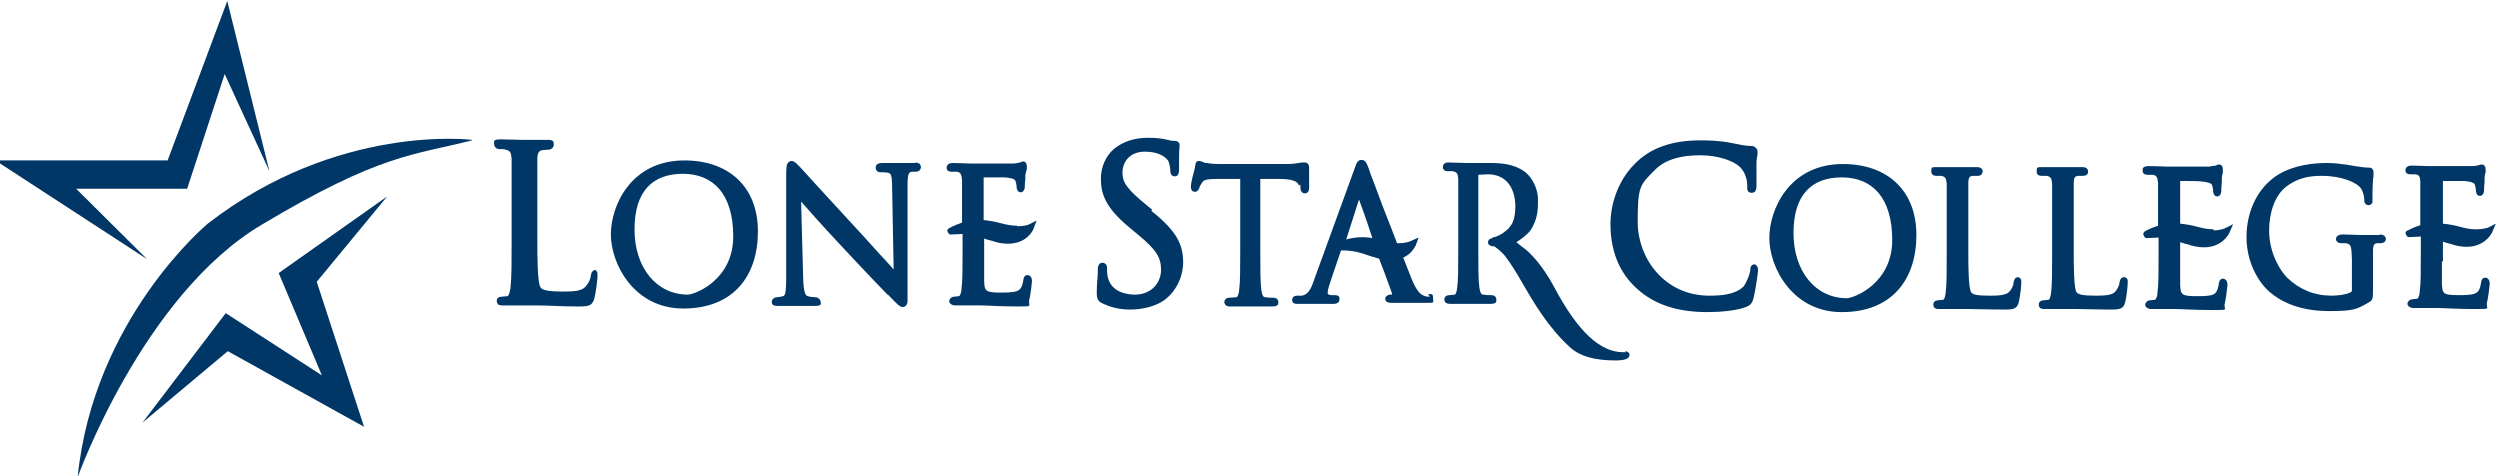
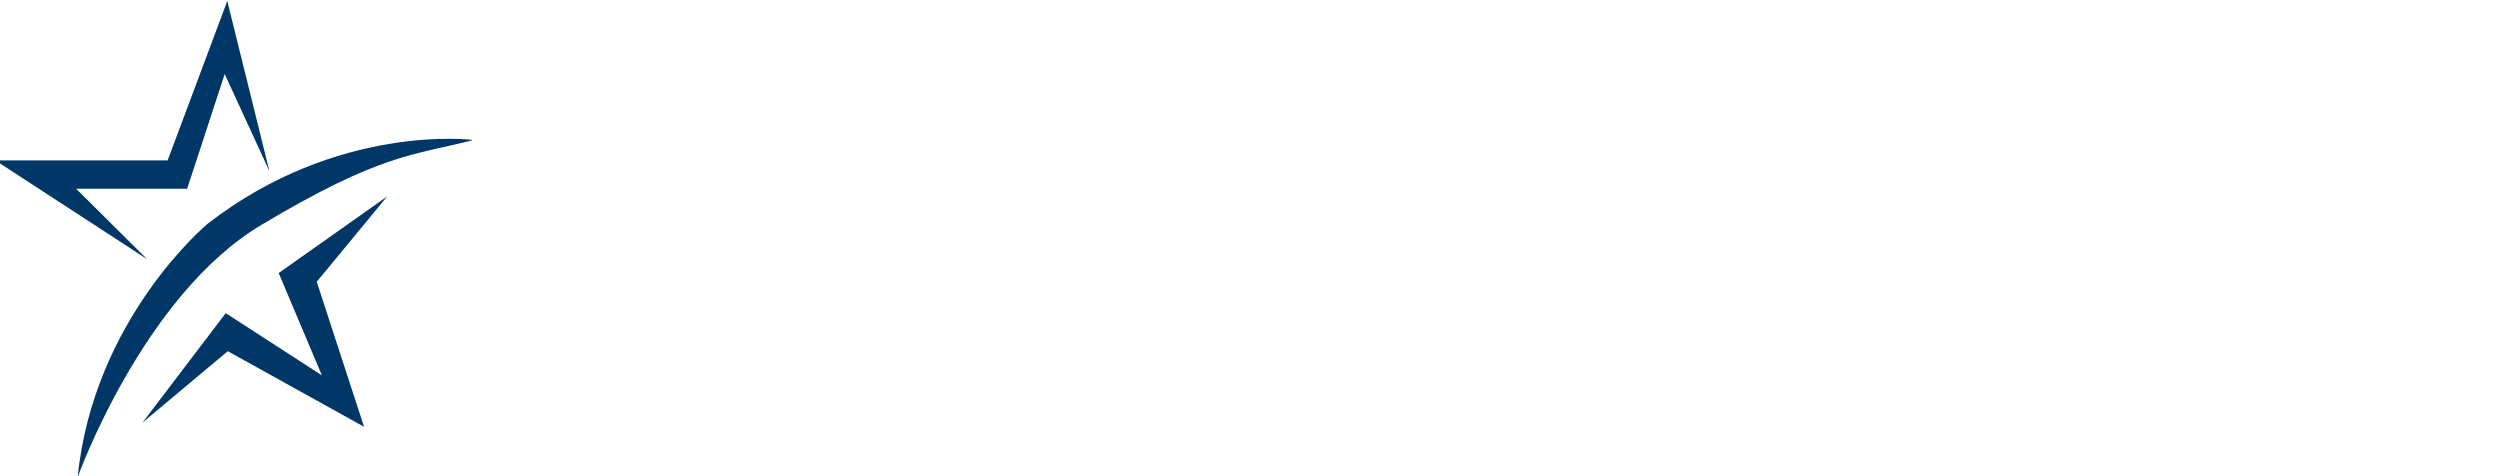
<svg xmlns="http://www.w3.org/2000/svg" version="1.1" viewBox="0 0 486.2 92.6">
  <defs>
    <style>
      .cls-1 {
        fill: #003767;
      }
    </style>
  </defs>
  <g>
    <g id="Layer_1">
-       <path class="cls-1" d="M115.9,52.5c-.6,0-.9.4-1,1.1,0,.6-.5,1.6-1,2.1-.7.9-2.3,1-4.2,1h-.2c-3,0-3.9-.3-4.3-.7-.7-.7-.7-6.2-.7-8.9v-7.3c0-6.4,0-7.5,0-8.8,0-1.4.4-1.7,1-1.8.4,0,.9-.1,1.2-.1.5,0,1-.4,1-1s-.1-.9-1.2-.9h-.1c-.9,0-2.6,0-3.5,0h-.6c-.2,0-.3,0-.3,0h-.6c-.8,0-2.6-.1-4.1-.1s-1.2.5-1.2.9c0,.6.5,1,1,1s1,0,1.2.1c.9.2,1.1.5,1.2,1.8,0,1.3,0,2.4,0,8.8v7.2c0,4,0,7.1-.2,8.8,0,.5-.3,1.9-.6,1.9-.4,0-.8.1-1.1.1-.9,0-1,.6-1,.8,0,.5.3.7.4.8.2,0,.4.1.6.1s.1,0,.2,0h0c.8,0,1.9,0,3,0h.1c.4,0,.7,0,.8,0,.9,0,1.9,0,3,0h0c1.9,0,4.2.2,7.7.2h.3c1.9,0,2.5-.2,2.9-1.6.3-1.2.6-3.7.6-4.2,0-.3,0-.5,0-.7-.1-.4-.4-.7-.8-.7ZM133.1,31.2c-10.4,0-14.3,8.8-14.3,14.4s4.4,14.4,14.1,14.4,14.5-6.3,14.5-15-5.7-13.8-14.3-13.8ZM133.8,57.3c-6.1,0-10.4-5.2-10.4-12.7s3.6-10.8,9.4-10.8,9.8,3.8,9.8,12.2-7.4,11.3-8.9,11.3ZM178.2,31.7c-.9,0-1.6,0-2.2,0h-.1c-.3,0-.5,0-.6,0s-.4,0-.7,0c-.7,0-1.8,0-2.9,0h0c-.4,0-1.4,0-1.4.9,0,0,0,.3.2.6.2.2.4.3.7.3s1,0,1.5.1c.5.1.8.3.8,2.8l.3,16c-.5-.6-1.1-1.2-1.8-2l-.3-.3c-1.5-1.6-3.3-3.7-5-5.5-5.7-6.2-10.5-11.4-11-12,0,0-.2-.2-.3-.3-.4-.4-.8-.9-1.4-1-.5,0-.9.4-1,.9,0,.3-.1.7-.1,1.5v20c0,2,0,3.8-.6,3.9-.4.1-.9.2-1.2.2-.5,0-1,.4-1,.9s.2.8,1.2.8,2,0,2.7,0h.3c.1,0,.3,0,.3,0s.2,0,.5,0c.6,0,1.7,0,3.3,0s1.2-.5,1.2-.8-.4-.9-1-.9c0,0-.9,0-1.5-.2-.4-.1-.8-.5-.9-3.5l-.4-14.9c1.4,1.6,4.5,5.1,7.8,8.6,3.7,4,8.7,9.2,9,9.5h.1c2,2.1,2.3,2.4,2.9,2.4h0c.4,0,.8-.3.9-1,0-.4,0-1,0-2.2v-20.5c0-2.3.3-2.5.8-2.6.3,0,.4,0,.6,0h.1c1,0,1.1-.7,1.1-.9,0-.9-1-.9-1.3-.9ZM224.1,40.8l-1.1-.9c-3.8-3.1-4.7-4.4-4.7-6.3,0-2.4,1.7-4.1,4.3-4.1,3.4,0,4.4,1.5,4.6,1.8.2.3.4,1.4.4,1.8h0c0,.8.3,1.2.9,1.2.8,0,.8-1,.8-1.4v-.2c0-2.2,0-3.5.1-4,0,0,0-.1,0-.2h0c0-.5,0-.7-.3-.9-.2-.2-.5-.2-.7-.2s-.6,0-1.3-.2c-1.2-.3-2.4-.4-3.9-.4-2.7,0-4.9.8-6.6,2.2-1.6,1.4-2.5,3.5-2.5,5.8,0,2.9.9,5.6,5.5,9.4l1.8,1.5c3.5,2.9,4.4,4.4,4.4,6.8,0,2.4-1.8,4.8-5.1,4.8-1.4,0-4.7-.4-5.3-3.6-.1-.5-.1-1-.1-1.4s0-.4-.1-.7c0-.1-.3-.5-.8-.5-.8,0-.9.9-.9,1.3v.5c0,.8-.2,2.2-.2,3.9,0,1.3.2,1.8,1.1,2.2,1.7.8,3.3,1.2,5.5,1.2s4.8-.6,6.5-1.8c2.7-2,3.7-5.1,3.7-7.3,0-3.3-1-6-6.2-10.1ZM252.9,35.9v.5c0,1,.5,1.2.9,1.2.5,0,.8-.4.8-1.1,0,0,0-.3,0-.5v-1c0-.8,0-1.8,0-2.4,0-.8-.5-1-.8-1-.1,0-.3,0-.5,0-.5,0-1.4.3-2.9.3h-13c-.4,0-1.7,0-2.7-.2-.5,0-.8-.2-1-.3-.1,0-.3-.1-.6-.1-.4,0-.6.4-.6.6h0c0,.2,0,.3-.1.4v.3c-.8,2.9-.8,3.5-.8,3.7,0,.8.4,1,.8,1,.4,0,.7-.3.9-.9,0-.2.2-.4.5-.9.3-.5.8-.7,3-.7h4.4c0,0,0,14,0,14,0,3.3,0,6.1-.2,7.5,0,.3-.2,1.4-.5,1.5-.2,0-1.1.1-1.4.1-.7,0-.9.4-1,.8,0,.4.3.9,1,.9h.2c.8,0,2.6,0,3.4,0,.3,0,.5,0,.5,0s.2,0,.4,0h.3c.8,0,2.2,0,3.5,0s1.2-.5,1.2-.9c0-.4-.3-.8-1-.8s-1,0-1.5-.1c-.4,0-.6-.2-.8-1.4-.2-1.5-.2-4.4-.2-7.5v-14.1s3.7,0,3.7,0c3.6,0,3.7,1,3.8,1.3ZM197.8,43.9c-1,0-2.1-.2-3.2-.5-1.1-.3-2.2-.5-3.3-.6v-8.3c1.2,0,3.8,0,4.2,0,1.8.2,1.9.5,2,.7.1.3.2.8.2,1,0,1.1.6,1.2.8,1.2.6,0,.8-.7.8-1,0-.3,0-.9.1-1.5v-.8c.1-.6.2-.9.3-1.2,0-.2,0-.4,0-.5,0-.9-.5-1-.7-1s-.5.1-.6.2h0c-.2,0-.8.2-1.3.2-.8,0-7.8,0-7.9,0h-.5c-.6,0-2.3-.1-3.4-.1s-1.2.7-1.2.9c0,.4.2.8,1,.8s.8,0,1,0c.7.1.9.5,1,1.6,0,1.1,0,2.1,0,7.5v.8c-1.5.5-2.6,1.1-2.7,1.2l-.2.3.2.5.3.3h.3c.9,0,1.6-.1,2.2-.1v3.1c0,3.4,0,6.1-.2,7.5,0,.5-.2,1.4-.5,1.5-.3,0-.7.1-.9.1-.6,0-1,.5-1,.9s.5.8,1.2.8,1.8,0,2.4,0h1c.3,0,.7,0,1.3,0h.2c1.3,0,3.6.2,7.1.2s2,0,2.4-1.4c.2-.8.5-3.2.5-3.5,0-1.1-.7-1.2-.9-1.2-.6,0-.8.7-.8,1.1-.2,1.2-.5,1.7-1.2,2-.8.3-2.2.3-3.1.3-3.1,0-3.2-.3-3.3-2.2,0-.3,0-1.3,0-4.4,0-.6,0-1.2,0-1.5v-2.4c.4.1.8.3,1.4.4,1.1.4,2.2.6,3.2.6,3.7,0,4.9-2.6,5-2.9l.6-1.6-1.6.8s-.8.3-2.1.3ZM278.1,57.7c-.4,0-.8,0-1.2-.2-.5-.2-1.4-.7-2.5-3.6-.4-1-.9-2.3-1.5-3.8,1.6-.7,2.2-2,2.4-2.3l.6-1.6-1.6.7s-.8.4-2.2.4-.3,0-.4,0c-.9-2.4-1.9-4.9-2.8-7.2l-1.6-4.3c-.6-1.5-1-2.6-1.1-3-.4-1-.6-1.7-1.4-1.7s-1,.7-1.4,1.8l-7.9,21.7c-.6,1.8-1.2,2.7-2.3,2.9-.3,0-.7,0-.9,0-.6,0-1,.3-1,.8s.2.6.4.7c.2.1.4.1.6.1h.3c1,0,2.2,0,3,0h.1c.4,0,.6,0,.7,0s.5,0,.8,0c.5,0,1.6,0,2.1,0,1,0,1.2-.5,1.2-.9s0-.8-1-.8h-.6c-.2,0-.7-.1-.7-.4,0-.6.3-1.5.5-2.1l.5-1.5c.5-1.4,1.2-3.6,1.6-4.7,2,0,3.2.2,6,1.2.5.1.9.3,1.4.4.6,1.5,1.4,3.6,2.5,6.7v.3c.1,0,.1,0,.1,0,0,0-.2,0-.4,0h-.2c-.5.2-.8.4-.8.8,0,.8.9.8,1.4.8h1c1.7,0,3.6,0,5.5,0s1.4,0,1.4-.9-.2-.8-1-.8ZM261.8,46.6l2.5-7.8c1.3,3.5,2.1,6,2.6,7.5-1.8-.3-3.4-.2-5.2.3ZM316.2,68.5c-.2,0-.3,0-.5,0-4.5,0-8.8-4-13.3-12.4-1.7-3.2-3.6-5.8-5.7-7.6-.3-.2-1.2-.9-1.8-1.4.7-.4,2-1.4,2.6-2.1,1-1.4,1.6-3.1,1.6-5.3s0-.8,0-1.2c-.2-2.8-1.8-4.6-2.7-5.2-2-1.4-4.4-1.6-6.7-1.6s-1.5,0-2.3,0h-.6c-.6,0-1,0-1.1,0h-.4c-1.4,0-2.6-.1-3.5-.1h-.2c-.9,0-1,.7-1,.9,0,.5.4.8,1,.8s.8,0,1,0c.7.2.9.4,1,1.4,0,1.1,0,2.1,0,7.5v6.2c0,3.4,0,6.1-.2,7.5-.1.9-.3,1.4-.5,1.4-.2,0-.7.1-1,.1-.7,0-1,.4-1,.8s.1.9,1.2.9,1.9,0,3.3,0h.1s.2,0,.5,0c.8,0,2.4,0,3.8,0s1.2-.5,1.2-.9c0-.4-.3-.8-1-.8s-1,0-1.5-.1c-.4,0-.6-.2-.8-1.4-.2-1.4-.2-4.2-.2-7.5v-14.4c.4,0,1.1-.1,1.9-.1,3.3,0,5.3,2.4,5.3,6.3,0,1.3-.2,2.5-.7,3.4,0,0-.2.3-.6.8-.5.5-1.4,1.3-2.7,1.7-.1,0-.3,0-.7.3-.2,0-.6.2-.6.7s0,.3.1.4c.2.3.5.3.7.4,0,0,.1,0,.2,0,.2,0,.4.1.6.3.6.4,1.5,1.3,1.7,1.6,1.1,1.4,2.2,3.2,3.4,5.3,2.2,3.8,5,8.6,9.3,12.5,1.9,1.7,4.7,2.5,8.9,2.5h0c.8,0,1.6-.1,2-.3.4-.2.6-.4.6-.8s-.4-.7-.9-.7ZM341.3,51.4c-.8,0-.9.7-.9,1v.2c-.1.7-.7,2.3-1.3,3.1-1.6,1.6-4.3,1.8-6.7,1.8-8.7,0-13.9-7.3-13.9-14.3s.4-7.2,3.4-10.2c1.2-1.2,3.5-2.8,8.8-2.8,3.5,0,6.4,1.1,7.6,2.2.9.8,1.5,2.3,1.5,3.6s0,.6,0,.8c.1.5.4.7.9.7h0c.8,0,.9-.8.9-1.3v-.2c0-.3,0-.8,0-1.4v-.6c0-.7,0-1.6,0-2.2,0-.8.1-1.3.2-1.7,0-.3,0-.4,0-.5,0-.3,0-.6-.3-.8-.2-.2-.4-.4-.8-.4-1.2,0-2.5-.3-4-.6-2.4-.5-5-.5-6-.5-5.6,0-9.8,1.5-12.8,4.6-3.5,3.5-4.7,8.3-4.7,11.6,0,5.3,1.7,9.5,5.1,12.6,3.4,3.1,7.8,4.6,13.8,4.6,2.5,0,5.7-.3,7.5-1,.9-.4,1.1-.7,1.4-1.6.4-1.5.9-5.1.9-5.5,0-1-.5-1.2-.9-1.2ZM358.4,31.9c-10.4,0-14.3,8.8-14.3,14.4s4.4,14.4,14.1,14.4,14.5-6.3,14.5-15-5.7-13.8-14.3-13.8ZM359.2,58c-6.1,0-10.4-5.2-10.4-12.7s3.6-10.8,9.4-10.8,9.8,3.8,9.8,12.2-7.4,11.3-8.9,11.3ZM413.1,53.9c-.5,0-.8.4-.9,1,0,.6-.4,1.3-.8,1.8-.6.7-2,.8-3.6.8h-.2c-2.5,0-3.3-.2-3.7-.6-.6-.5-.6-5.6-.6-7.5v-6.2c0-5.4,0-6.4,0-7.5,0-1.3.3-1.4.8-1.5.4,0,.8,0,1,0,.9,0,1-.6,1-.8,0-.9-.9-.9-1.2-.9-.8,0-2.3,0-3.1,0h-.6s0,0-.2,0h-.2c-.7,0-2.3,0-3.5,0s-1.2,0-1.2.9c0,.2,0,.8,1,.8s.8,0,1,0c.7.2.9.4,1,1.5,0,1.1,0,2.1,0,7.5v6.2c0,3.4,0,6.1-.2,7.5-.1.9-.3,1.4-.5,1.4-.3,0-.6.1-.9.1-.7,0-1,.4-1,.8,0,.2,0,.9,1,.9h.2c.5,0,1.4,0,2.6,0h.3c.3,0,.5,0,.6,0,.4,0,.9,0,1.3,0,.4,0,.8,0,1.3,0h.2c1.5,0,3.5.1,6.5.1h0c.1,0,.2,0,.3,0,1.7,0,2.2-.3,2.5-1.4.3-1.1.5-3.3.5-3.7h0c0-.3,0-.5,0-.6-.1-.4-.4-.6-.7-.6ZM392.5,53.9c-.5,0-.8.4-.9,1,0,.6-.4,1.4-.8,1.8-.6.7-2,.8-3.6.8h-.2c-2.5,0-3.3-.2-3.6-.6-.6-.6-.6-5.6-.6-7.5v-6.2c0-5.4,0-6.4,0-7.5,0-1.3.3-1.4.8-1.5.4,0,.8,0,1,0,.9,0,.9-.6,1-.8,0-.9-.9-.9-1.2-.9-.7,0-2,0-2.8,0h-.9s-.2,0-.5,0c-.7,0-2.2,0-3.4,0s-1.2,0-1.2.9c0,.2.1.8,1,.8s.8,0,1,0c.7.2.9.4,1,1.5,0,1.1,0,2.1,0,7.5v6.2c0,3.4,0,6.1-.2,7.5-.1.9-.3,1.4-.5,1.4-.4,0-.7.1-.9.1-.7,0-1,.4-1,.8,0,.2,0,.9,1,.9h.2c.5,0,1.4,0,2.6,0,.4,0,.7,0,.8,0,.4,0,.8,0,1.2,0h0c.4,0,.8,0,1.3,0,1.5,0,3.6.1,6.7.1h0c.1,0,.2,0,.3,0,1.7,0,2.2-.3,2.5-1.4.3-1.1.5-3.3.5-3.7h0c0-.3,0-.5,0-.6-.1-.4-.4-.6-.7-.6ZM462.8,45.7c-.7,0-1.9,0-2.7,0h-.4c-.1,0-.2,0-.2,0h-.5c-.8,0-2.3-.1-3.4-.1s-1.3.6-1.3.9c0,.5.5.8,1,.8s.8,0,1,0c.9.3,1,.3,1.1,3.1v5.9c0,.3,0,.5-.4.6-.7.4-2.4.6-3.6.6-3.3,0-6.2-1.2-8.6-3.5-1.2-1.2-3.5-4.6-3.5-9.2,0-3.6,1.2-6.8,3.2-8.4,2.4-1.9,4.8-2.2,7-2.2,4,0,6.9,1.3,7.7,2.5.5.8.6,1.8.6,2.1h0c0,.4,0,1,.8,1.1.4,0,.7-.2.8-.6,0-.2,0-.4,0-.6v-.2c0-2.5.1-3.8.2-4.3,0-.3,0-.5,0-.6,0-.2,0-.5-.2-.7-.1-.2-.3-.3-.7-.3-.9,0-2-.2-2.7-.3-.1,0-2.9-.6-5.4-.6s-6.3.3-9.6,2.3c-3.8,2.4-6.1,6.9-6.1,12.1,0,4.9,2.3,8.7,4.3,10.5,2.9,2.6,6.9,3.9,11.8,3.9s5.4-.4,7.7-1.7c.8-.4.8-.9.8-2.5v-3.9c0-1.5,0-2.5,0-3.6,0-1.4.4-1.4.7-1.5.4,0,.6,0,.8,0,.5,0,1-.3,1-.8s-.4-.9-1.2-.9ZM430.5,44.6c-1,0-2.1-.2-3.2-.5-1.1-.3-2.2-.5-3.3-.6v-8.3c1.2,0,3.8,0,4.2.1,1.8.2,1.9.5,2,.7.1.3.2.8.2,1,0,1.1.6,1.2.8,1.2.6,0,.8-.7.8-1,0-.3,0-1,.1-1.7v-.2c0-.2,0-.4,0-.5,0-.5.1-.9.2-1.2,0-.2,0-.4,0-.6,0-.9-.5-1-.7-1s-.5,0-.6.2c0,0,0,0,0,0-.3,0-.8.1-1.3.2-.8,0-7.8,0-7.9,0h-.4c-.3,0-2.1-.1-3.5-.1s-1.2.7-1.2.9c0,.4.2.8,1,.8s.8,0,1,0c.7.1.9.5,1,1.6,0,1.1,0,2.1,0,7.5v.8c-1.6.5-2.6,1.1-2.7,1.2l-.2.4.2.5.3.3h.3c.9,0,1.6-.1,2.2-.1v3.1c0,3.4,0,6.1-.2,7.5,0,.5-.2,1.4-.5,1.5-.3,0-.7.1-.9.1-.6,0-1,.5-1,.9s.5.8,1.2.8,1.7,0,2.4,0h.9c.3,0,.7,0,1.4,0,1.3,0,3.6.2,7.2.2s2,0,2.4-1.4c.2-.8.5-3.2.5-3.5,0-1.1-.7-1.2-.9-1.2-.6,0-.8.7-.8,1.1-.2,1.2-.5,1.7-1.1,2-.8.3-2.2.3-3.1.3-3.1,0-3.2-.3-3.3-2.2,0-.5,0-2.5,0-4.1v-.3c0-.6,0-1.2,0-1.5v-2.4c.4.1.8.3,1.4.4,1.1.4,2.2.6,3.2.6,3.6,0,4.9-2.6,5-2.9l.7-1.6-1.6.8s-.8.4-2.2.4ZM475.1,50.9c0-.6,0-1.2,0-1.5v-2.4c.4.1.8.3,1.4.4,1.1.4,2.2.6,3.2.6,3.7,0,5-2.8,5-2.9l.7-1.6-1.6.8c-.2,0-.9.3-2.2.3s-2.1-.2-3.2-.5c-1.1-.3-2.2-.5-3.3-.6v-8.3c1.4,0,3.8,0,4.2,0,1.8.2,1.9.5,2,.7.1.3.2.8.2,1,0,1.1.6,1.2.8,1.2.6,0,.8-.7.8-1,0-.3,0-1,.1-1.7v-.2c0-.2,0-.4,0-.5,0-.5.1-.9.2-1.2,0-.2,0-.4,0-.5,0-.9-.5-1-.7-1s-.4,0-.5.1h-.1c-.2.1-.8.2-1.3.2-.8,0-7.8,0-7.9,0h-.7c-.7,0-2.1-.1-3.2-.1s-1.2.7-1.2.9c0,.4.2.8,1,.8s.8,0,1,0c.7.1.9.5.9,1.6,0,1.1,0,2.1,0,7.5v.8c-1.4.4-2.3,1-2.6,1.1h-.1c0,0-.2.4-.2.4l.2.5.3.3h.3c1,0,1.6-.1,2.2-.1v3.1c0,3.4,0,6.1-.2,7.5,0,.5-.2,1.4-.5,1.5-.3,0-.7.1-.9.1-.6,0-1,.5-1,.9s.5.8,1.2.8,1.5,0,2.3,0h1.1c.3,0,.7,0,1.3,0h0c1.2,0,3.6.2,7.2.2s2,0,2.4-1.4c.2-.8.5-3.2.5-3.5,0-1.1-.7-1.2-.9-1.2-.6,0-.8.7-.8,1.1-.2,1.2-.5,1.7-1.2,2-.8.3-2.2.3-3.1.3-3.1,0-3.2-.3-3.3-2.2,0-.4,0-1.8,0-4.1v-.3Z" />
      <polygon class="cls-1" points="36.4 36.7 43.7 14.4 52.4 33.3 44.2 .2 32.6 31.2 -.9 31.2 28.6 50.4 14.8 36.7 36.4 36.7" />
      <path class="cls-1" d="M91.8,27.2s-26.1-3.3-51.4,16.3c0,0-22.2,18.4-25.3,49.3,0,0,12.7-35.4,35.8-49.1,23.1-13.8,29.5-13.5,40.9-16.4Z" />
      <polygon class="cls-1" points="27.7 82.2 43.9 60.9 62.6 73 54.2 53.1 75.3 38.2 61.6 54.8 70.8 83 44.3 68.3 27.7 82.2" />
    </g>
  </g>
</svg>